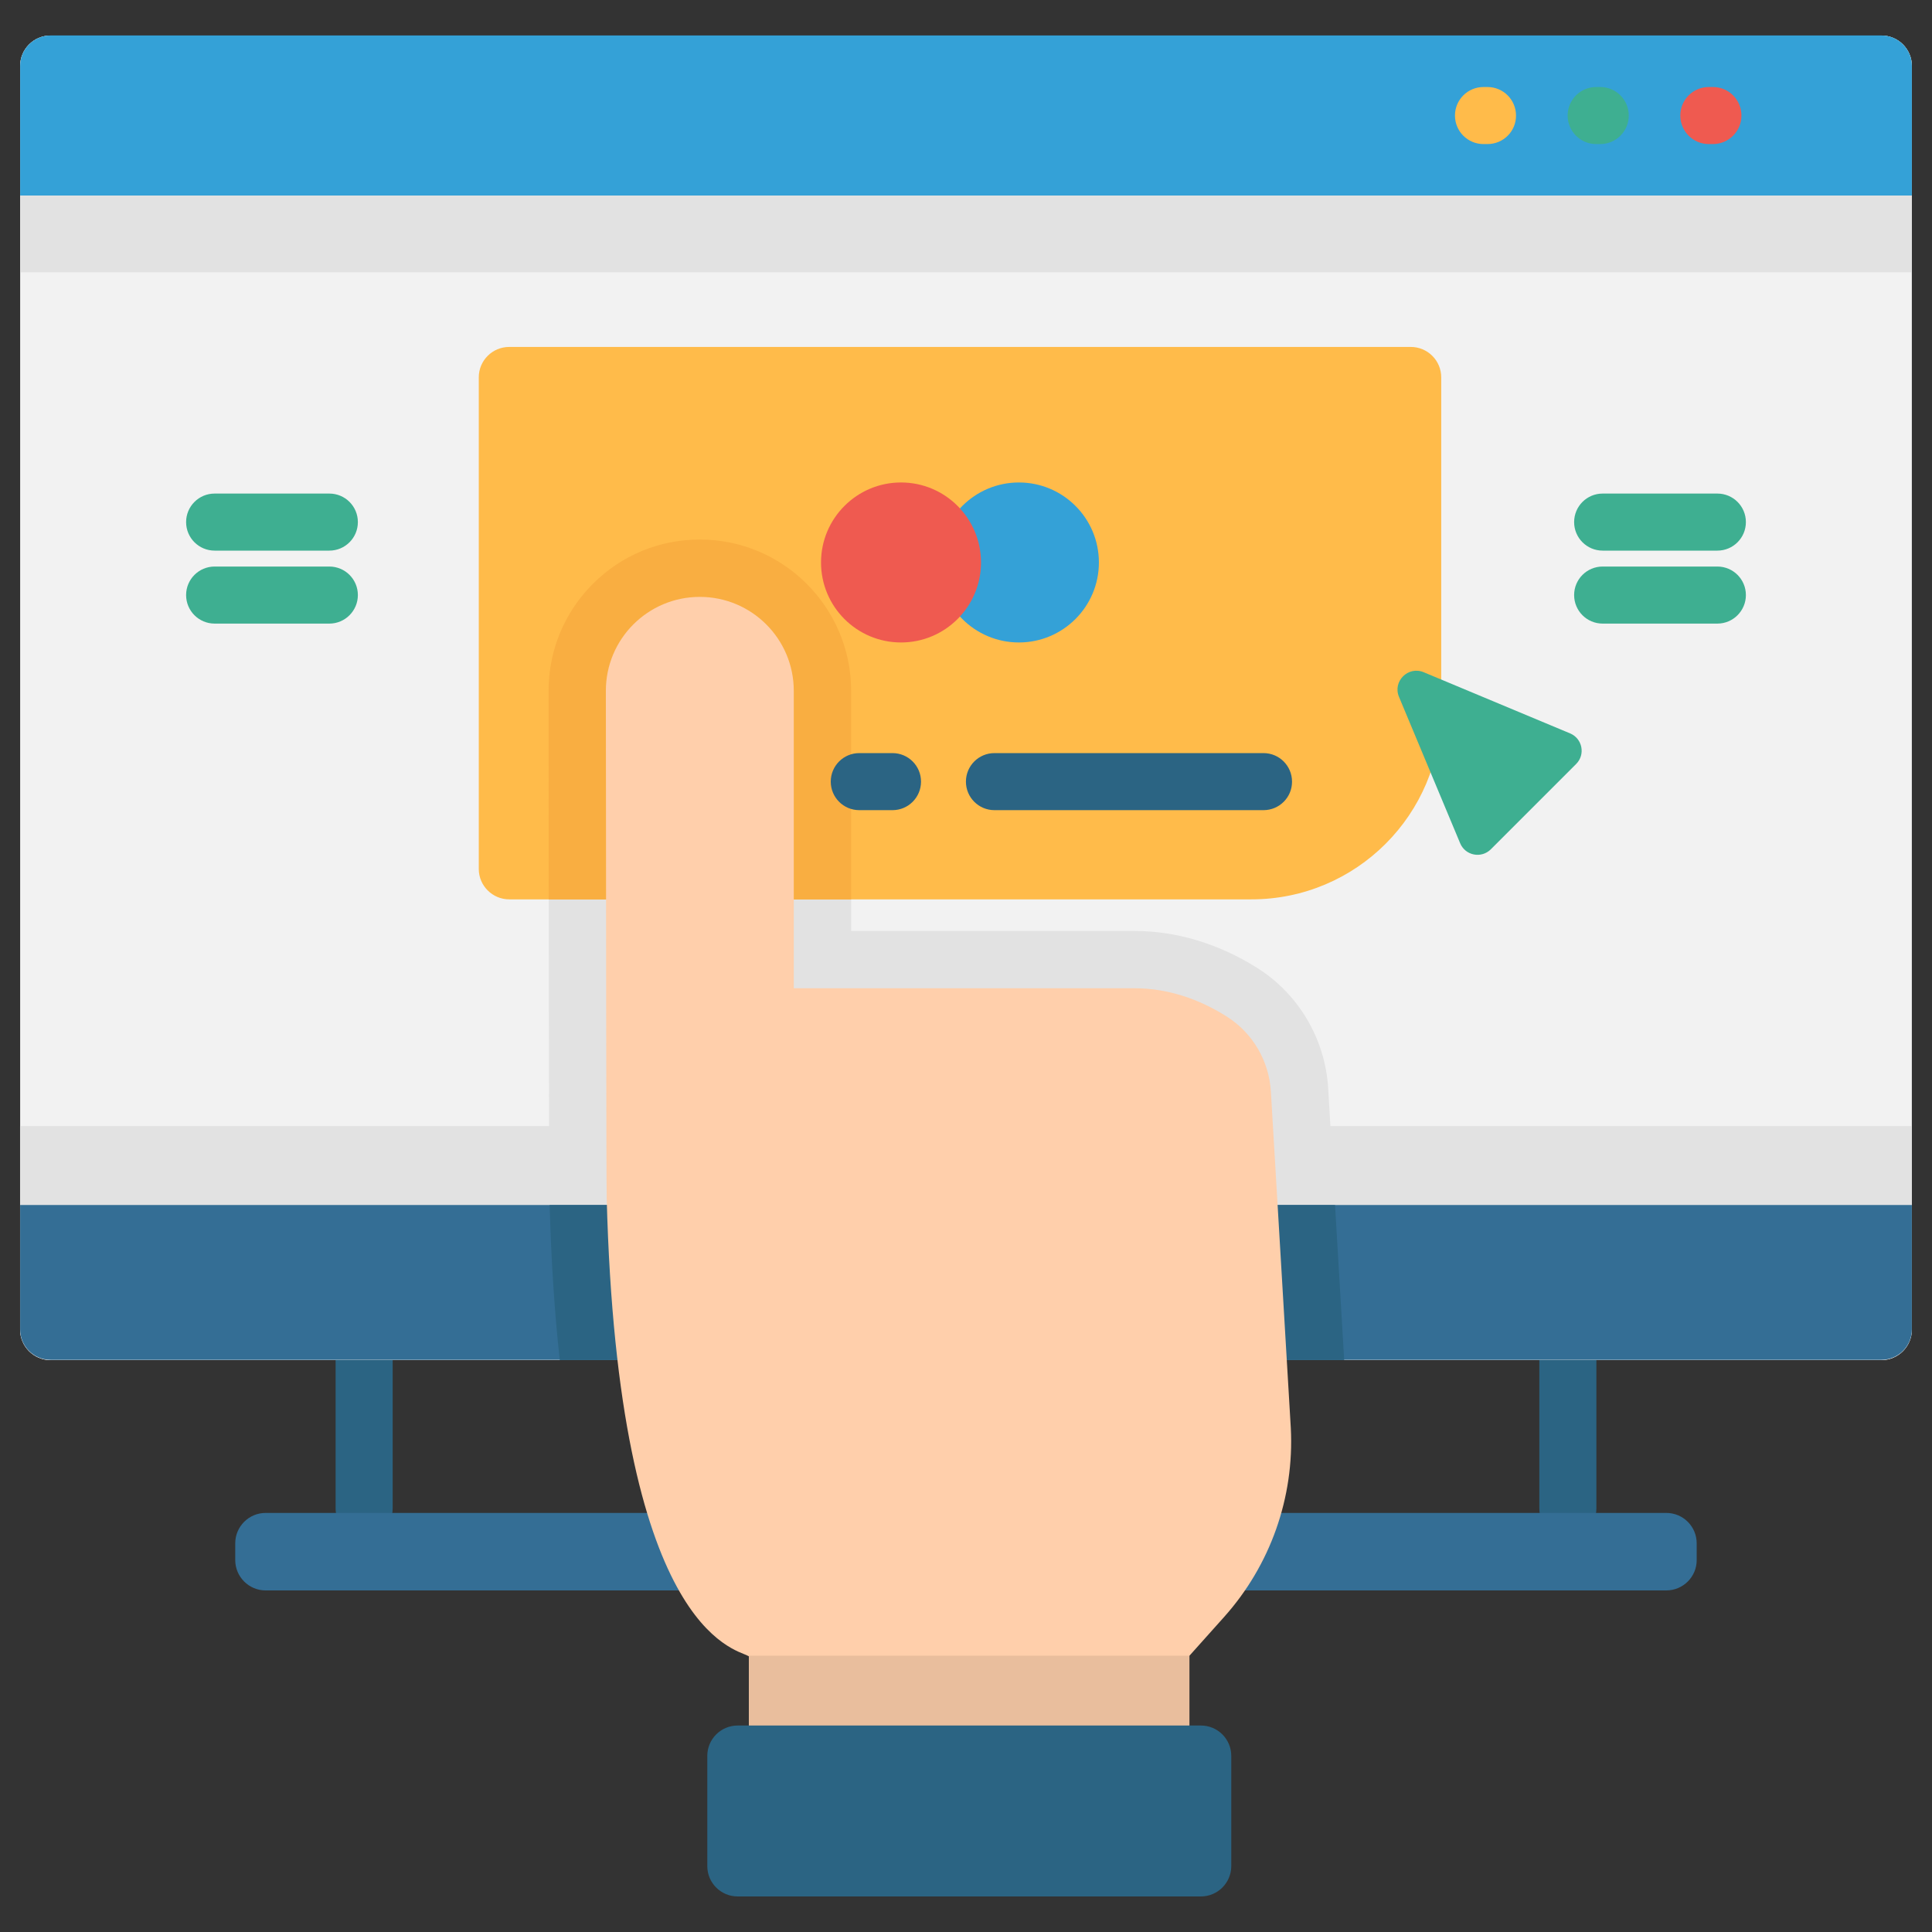
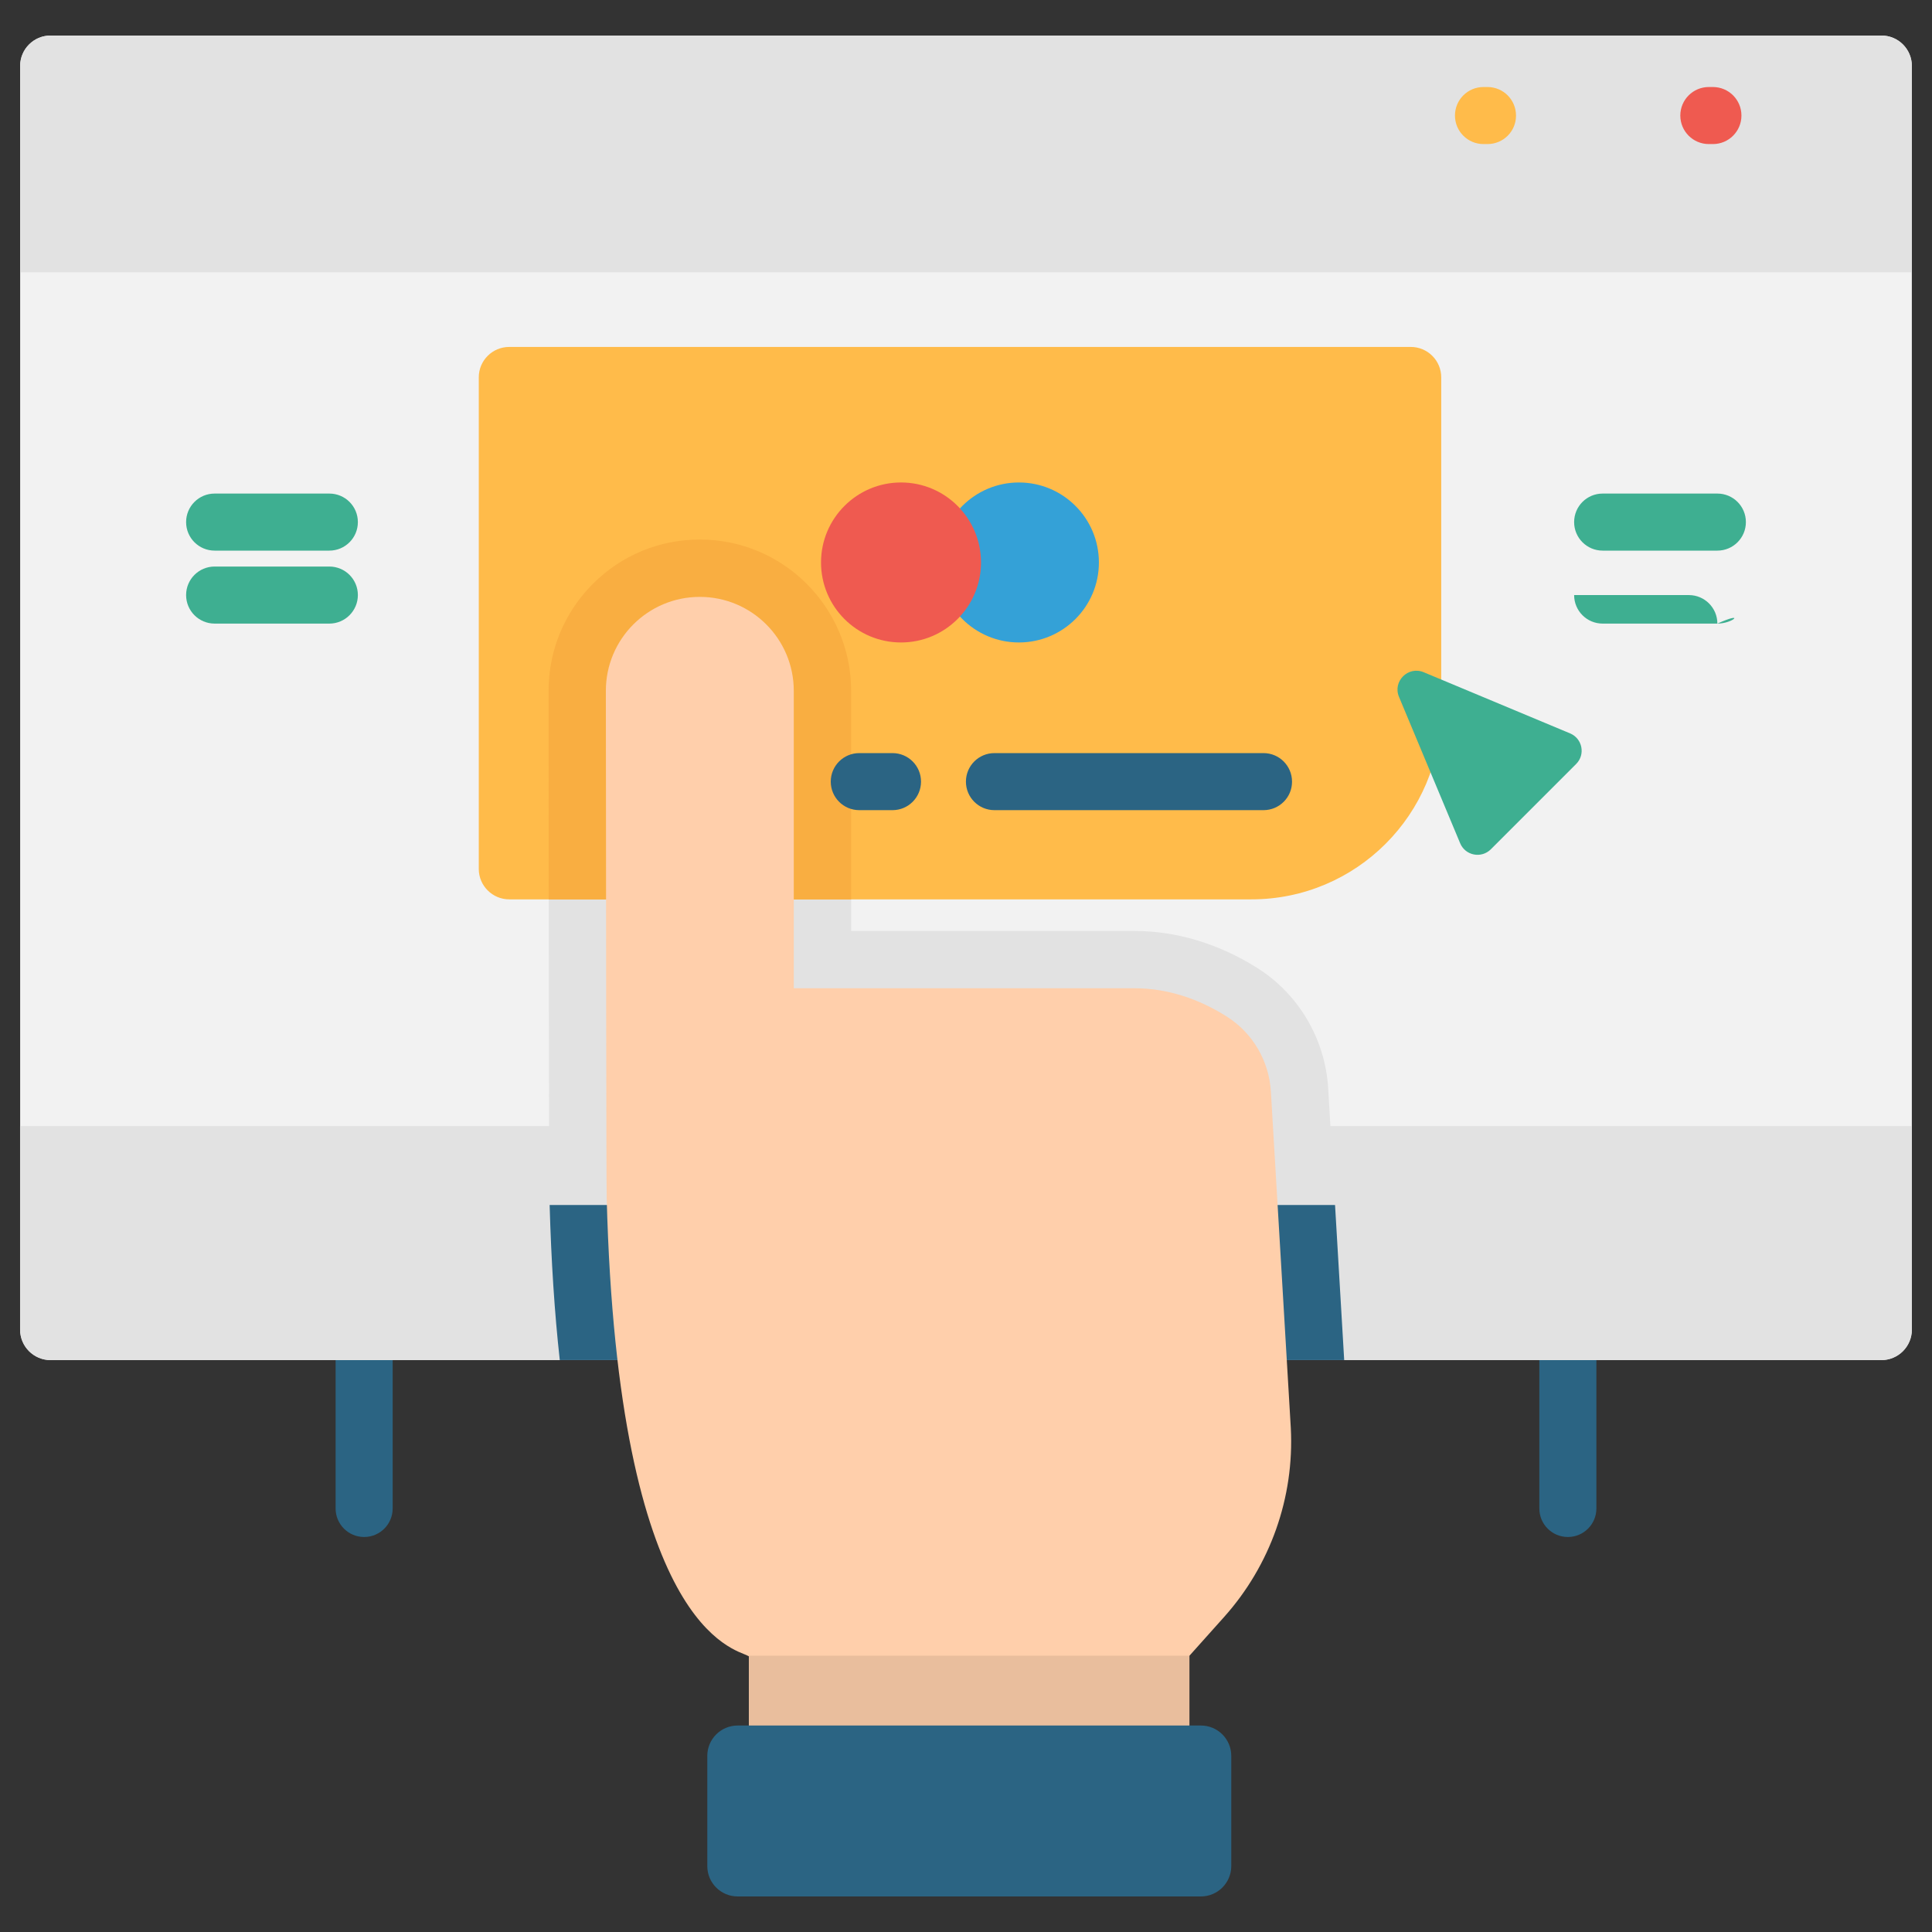
<svg xmlns="http://www.w3.org/2000/svg" version="1.1" id="Layer_1" x="0px" y="0px" viewBox="0 0 256 256" style="enable-background:new 0 0 256 256;" xml:space="preserve">
  <rect x="0" y="0" width="256" height="256" fill="#333333" stroke="none" />
  <style type="text/css">
	.st0{fill:#2B6483;}
	.st1{fill:#346E95;}
	.st2{fill:#F2F2F2;}
	.st3{fill:#E2E2E2;}
	.st4{fill:#34A1D7;}
	.st5{fill:#FFBB4A;}
	.st6{fill:#3EAF91;}
	.st7{fill:#EF5A50;}
	.st8{fill:#F9AE41;}
	.st9{fill:#FFCFAB;}
	.st10{fill:#E9BE9D;}
</style>
  <g>
    <path class="st0" d="M207.75,203.66c-2.09,0-3.78-1.69-3.78-3.78v-19.7c0-2.09,1.69-3.78,3.78-3.78c2.09,0,3.78,1.69,3.78,3.78   v19.7C211.53,201.97,209.84,203.66,207.75,203.66" />
    <path class="st0" d="M48.25,203.66c-2.09,0-3.78-1.69-3.78-3.78v-19.7c0-2.09,1.69-3.78,3.78-3.78c2.09,0,3.78,1.69,3.78,3.78v19.7   C52.03,201.97,50.34,203.66,48.25,203.66" />
-     <path class="st1" d="M220.79,210.74H35.2c-2.23,0-4.03-1.81-4.03-4.03v-2.21c0-2.23,1.81-4.03,4.03-4.03h185.59   c2.23,0,4.03,1.8,4.03,4.03v2.21C224.83,208.93,223.02,210.74,220.79,210.74" />
    <path class="st2" d="M253.33,8.74v167.44c0,2.23-1.81,4.04-4.04,4.04H6.7c-2.23,0-4.03-1.81-4.03-4.04V8.74   c0-2.23,1.81-4.03,4.03-4.03H249.3C251.53,4.71,253.33,6.51,253.33,8.74" />
    <path class="st3" d="M178.11,180.22H74.17c-0.71-6.43-1.17-13.54-1.37-21.31c-0.06-2.19-0.1-43.15-0.11-67.36   c0-5.36,2.08-10.4,5.87-14.19c3.78-3.78,8.82-5.87,14.18-5.87c11.05,0,20.04,9,20.04,20.05v31.82h37.59   c5.54,0,11.15,1.7,16.24,4.91c5.49,3.47,8.99,9.43,9.38,15.93L178.11,180.22z" />
    <path class="st3" d="M249.3,180.22H6.7c-2.23,0-4.04-1.81-4.04-4.03v-26.98h250.67v26.98C253.33,178.42,251.52,180.22,249.3,180.22   " />
    <path class="st3" d="M253.33,36.08H2.67V8.74c0-2.23,1.81-4.03,4.03-4.03H249.3c2.23,0,4.03,1.81,4.03,4.03L253.33,36.08   L253.33,36.08z" />
-     <path class="st4" d="M253.33,25.91H2.67V8.74c0-2.23,1.81-4.04,4.03-4.04H249.3c2.23,0,4.03,1.81,4.03,4.04L253.33,25.91   L253.33,25.91z" />
-     <path class="st1" d="M253.33,159.67v16.48c0,2.23-1.81,4.03-4.04,4.03H6.7c-2.23,0-4.03-1.8-4.03-4.03v-16.48H253.33z" />
    <path class="st0" d="M178.11,180.18v0.04H74.17c0-0.01,0-0.02,0-0.04c-0.69-6.21-1.13-13.05-1.34-20.51H176.9L178.11,180.18z" />
    <path class="st5" d="M197.1,19.09h-0.53c-2.09,0-3.78-1.69-3.78-3.78c0-2.09,1.69-3.78,3.78-3.78h0.53c2.09,0,3.78,1.69,3.78,3.78   C200.89,17.4,199.2,19.09,197.1,19.09" />
-     <path class="st6" d="M212.04,19.09h-0.54c-2.09,0-3.78-1.69-3.78-3.78c0-2.09,1.7-3.78,3.78-3.78h0.54c2.09,0,3.78,1.69,3.78,3.78   C215.82,17.4,214.13,19.09,212.04,19.09" />
    <path class="st7" d="M226.97,19.09h-0.54c-2.09,0-3.78-1.69-3.78-3.78c0-2.09,1.69-3.78,3.78-3.78h0.54c2.09,0,3.78,1.69,3.78,3.78   C230.75,17.4,229.06,19.09,226.97,19.09" />
    <path d="M133.49,173.58h-12.11c-2.09,0-3.78-1.69-3.78-3.78c0-2.09,1.69-3.78,3.78-3.78h12.11c2.09,0,3.78,1.69,3.78,3.78   C137.27,171.88,135.58,173.58,133.49,173.58" />
    <path class="st5" d="M190.97,50v44.02c0,13.89-11.26,25.15-25.15,25.15H67.48c-2.23,0-4.04-1.81-4.04-4.03V50   c0-2.23,1.81-4.03,4.04-4.03h119.45C189.16,45.97,190.97,47.77,190.97,50" />
    <path class="st8" d="M112.78,91.54v27.63H72.71c-0.01-9.7-0.02-19.59-0.02-27.62c0-5.36,2.08-10.39,5.87-14.19   c3.79-3.79,8.82-5.87,14.18-5.87C103.79,71.49,112.78,80.49,112.78,91.54" />
    <path class="st4" d="M135.01,63.93c5.86,0,10.6,4.75,10.6,10.6c0,5.85-4.75,10.6-10.6,10.6c-5.85,0-10.6-4.75-10.6-10.6   C124.41,68.68,129.16,63.93,135.01,63.93" />
    <path class="st7" d="M119.39,63.93c5.85,0,10.6,4.75,10.6,10.6c0,5.85-4.75,10.6-10.6,10.6c-5.86,0-10.6-4.75-10.6-10.6   C108.79,68.68,113.54,63.93,119.39,63.93" />
    <path class="st0" d="M167.42,107.35h-35.65c-2.09,0-3.78-1.69-3.78-3.78c0-2.09,1.69-3.78,3.78-3.78h35.65   c2.09,0,3.78,1.69,3.78,3.78C171.21,105.66,169.51,107.35,167.42,107.35" />
    <path class="st0" d="M118.26,107.35h-4.4c-2.09,0-3.78-1.69-3.78-3.78c0-2.09,1.69-3.78,3.78-3.78h4.4c2.09,0,3.78,1.69,3.78,3.78   C122.04,105.66,120.35,107.35,118.26,107.35" />
    <path class="st9" d="M171.04,189.24l-2.64-44.59c-0.24-4.07-2.41-7.79-5.86-9.96c-3.63-2.3-7.79-3.74-12.18-3.74h-45.18V91.54   c0-6.88-5.58-12.45-12.45-12.45c-6.88,0-12.46,5.58-12.45,12.46c0.02,22.18,0.05,65.05,0.11,67.18   c1.48,57.41,17.06,59.73,18.7,60.67c0.09,0.05,0.14,0.07,0.14,0.07v11.26h58.37v-11.33l4.59-5.13   C168.33,207.41,171.51,198.42,171.04,189.24" />
    <path class="st10" d="M157.61,230.72H99.23v-11.26c0,0-0.05-0.02-0.14-0.07h58.51V230.72z" />
    <path class="st0" d="M93.72,247.26v-14.59c0-2.23,1.8-4.03,4.03-4.03h61.37c2.23,0,4.03,1.8,4.03,4.03v14.59   c0,2.23-1.81,4.03-4.03,4.03H97.75C95.52,251.29,93.72,249.49,93.72,247.26" />
    <path class="st6" d="M185.37,92.33l8.11,19.41c0.68,1.63,2.8,2.05,4.06,0.8l11.31-11.31c1.25-1.25,0.83-3.37-0.8-4.05l-19.41-8.11   C186.58,88.22,184.52,90.28,185.37,92.33" />
    <path class="st6" d="M227.56,72.96h-15.2c-2.09,0-3.78-1.69-3.78-3.78c0-2.09,1.69-3.78,3.78-3.78h15.2c2.09,0,3.78,1.69,3.78,3.78   C231.34,71.27,229.65,72.96,227.56,72.96" />
-     <path class="st6" d="M227.56,82.63h-15.2c-2.09,0-3.78-1.69-3.78-3.78c0-2.09,1.69-3.78,3.78-3.78h15.2c2.09,0,3.78,1.69,3.78,3.78   C231.34,80.93,229.65,82.63,227.56,82.63" />
+     <path class="st6" d="M227.56,82.63h-15.2c-2.09,0-3.78-1.69-3.78-3.78h15.2c2.09,0,3.78,1.69,3.78,3.78   C231.34,80.93,229.65,82.63,227.56,82.63" />
    <path class="st6" d="M43.64,72.96h-15.2c-2.09,0-3.78-1.69-3.78-3.78c0-2.09,1.69-3.78,3.78-3.78h15.2c2.09,0,3.78,1.69,3.78,3.78   C47.42,71.27,45.73,72.96,43.64,72.96" />
    <path class="st6" d="M43.64,82.63h-15.2c-2.09,0-3.78-1.69-3.78-3.78c0-2.09,1.69-3.78,3.78-3.78h15.2c2.09,0,3.78,1.69,3.78,3.78   C47.42,80.93,45.73,82.63,43.64,82.63" />
  </g>
</svg>